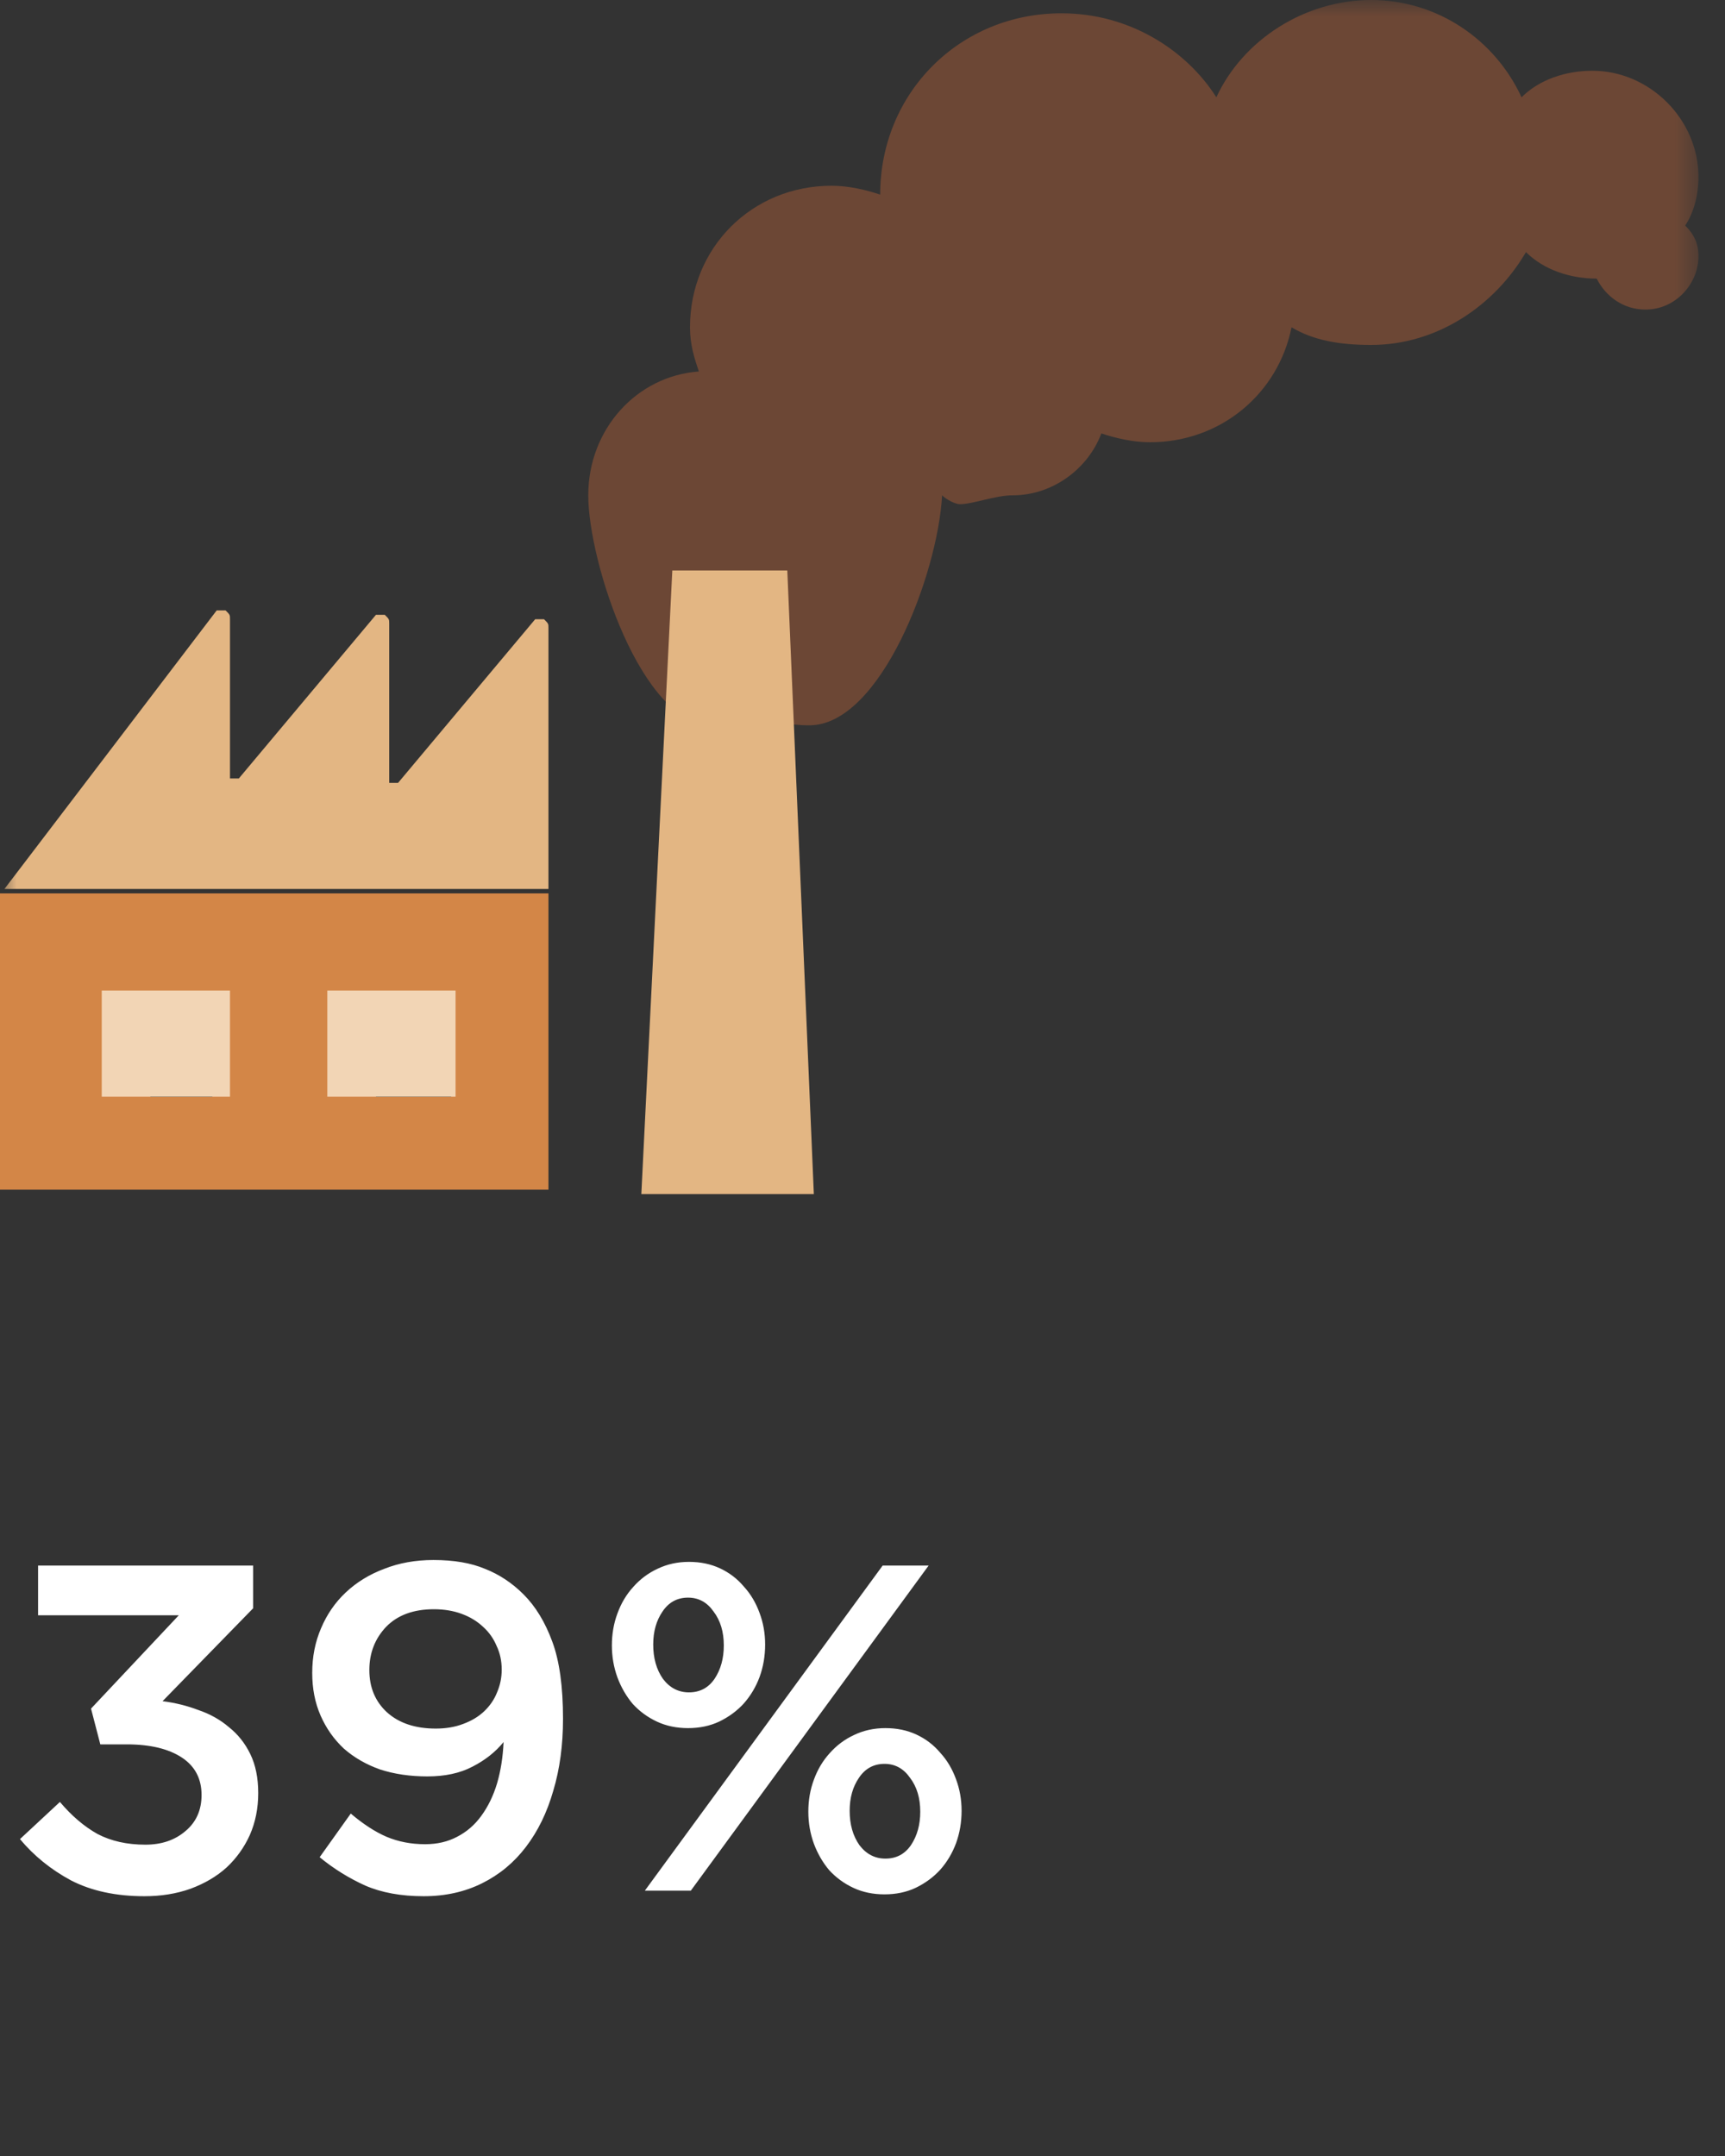
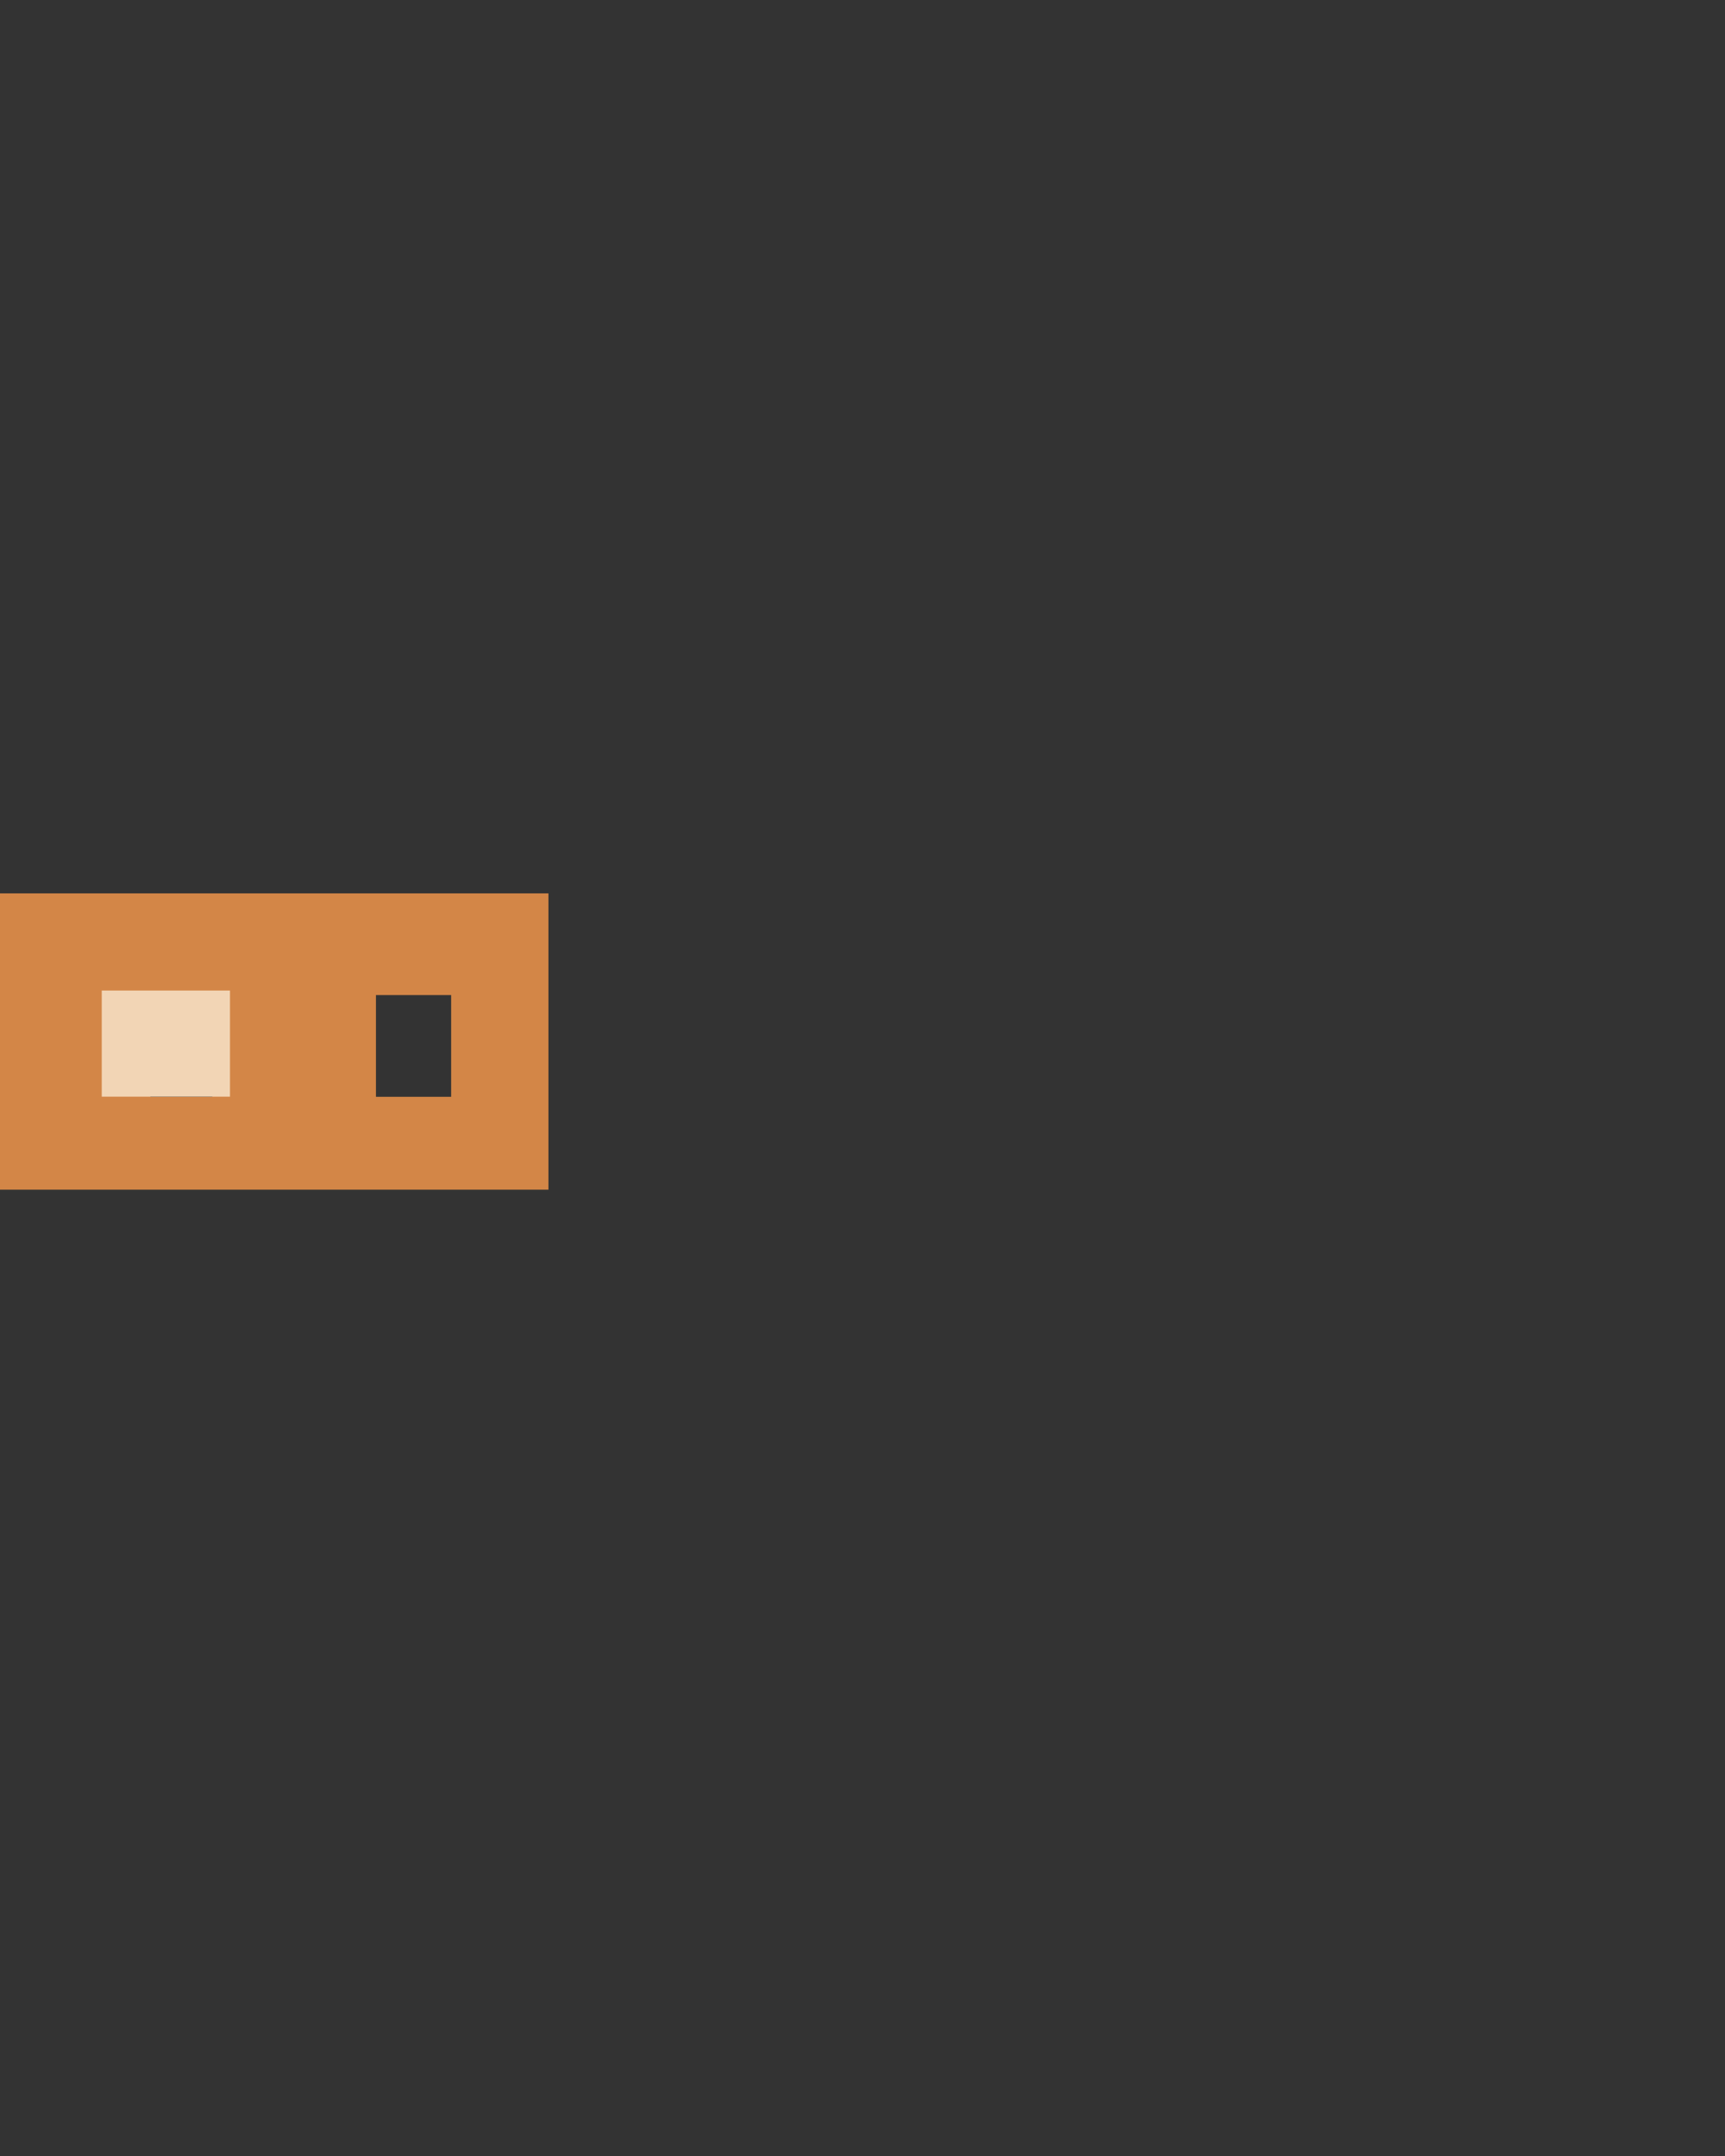
<svg xmlns="http://www.w3.org/2000/svg" width="52" height="65" viewBox="0 0 52 65" fill="none">
  <rect x="0" y="0" width="52" height="65" fill="#333333" stroke="none" />
-   <path d="M5.39 48.698H1.148V47.2H7.63V48.488L4.9 51.288C5.273 51.335 5.633 51.423 5.978 51.554C6.333 51.675 6.641 51.848 6.902 52.072C7.173 52.287 7.387 52.557 7.546 52.884C7.705 53.211 7.784 53.603 7.784 54.06C7.784 54.517 7.7 54.937 7.532 55.32C7.364 55.693 7.131 56.02 6.832 56.3C6.533 56.571 6.169 56.785 5.74 56.944C5.32 57.093 4.858 57.168 4.354 57.168C3.495 57.168 2.758 57.009 2.142 56.692C1.535 56.365 1.022 55.95 0.602 55.446L1.806 54.326C2.161 54.746 2.539 55.068 2.94 55.292C3.351 55.507 3.831 55.614 4.382 55.614C4.867 55.614 5.269 55.479 5.586 55.208C5.913 54.937 6.076 54.573 6.076 54.116C6.076 53.621 5.875 53.243 5.474 52.982C5.073 52.721 4.522 52.59 3.822 52.59H3.024L2.744 51.512L5.39 48.698ZM16.972 51.82C16.972 52.613 16.874 53.337 16.678 53.99C16.491 54.643 16.216 55.208 15.852 55.684C15.497 56.151 15.059 56.515 14.536 56.776C14.013 57.037 13.425 57.168 12.772 57.168C12.091 57.168 11.503 57.061 11.008 56.846C10.513 56.622 10.056 56.337 9.636 55.992L10.574 54.676C10.947 54.993 11.307 55.227 11.652 55.376C12.007 55.525 12.394 55.6 12.814 55.6C13.178 55.6 13.5 55.525 13.78 55.376C14.069 55.227 14.312 55.017 14.508 54.746C14.713 54.466 14.872 54.139 14.984 53.766C15.096 53.383 15.161 52.968 15.18 52.52C14.937 52.819 14.625 53.066 14.242 53.262C13.869 53.458 13.416 53.556 12.884 53.556C12.361 53.556 11.885 53.486 11.456 53.346C11.036 53.197 10.672 52.987 10.364 52.716C10.065 52.436 9.832 52.105 9.664 51.722C9.496 51.339 9.412 50.91 9.412 50.434C9.412 49.949 9.501 49.501 9.678 49.09C9.855 48.67 10.103 48.311 10.42 48.012C10.747 47.704 11.134 47.466 11.582 47.298C12.03 47.121 12.525 47.032 13.066 47.032C13.682 47.032 14.2 47.121 14.62 47.298C15.049 47.466 15.437 47.723 15.782 48.068C16.146 48.432 16.435 48.908 16.65 49.496C16.865 50.075 16.972 50.849 16.972 51.82ZM15.124 50.336C15.124 50.075 15.073 49.837 14.97 49.622C14.877 49.398 14.741 49.207 14.564 49.048C14.387 48.88 14.172 48.749 13.92 48.656C13.668 48.563 13.388 48.516 13.08 48.516C12.464 48.516 11.983 48.693 11.638 49.048C11.302 49.403 11.134 49.837 11.134 50.35C11.134 50.873 11.311 51.297 11.666 51.624C12.03 51.951 12.52 52.114 13.136 52.114C13.444 52.114 13.719 52.067 13.962 51.974C14.214 51.881 14.424 51.755 14.592 51.596C14.769 51.428 14.9 51.237 14.984 51.022C15.077 50.807 15.124 50.579 15.124 50.336ZM23.065 49.58C23.065 49.925 23.009 50.252 22.897 50.56C22.785 50.859 22.627 51.125 22.421 51.358C22.216 51.582 21.969 51.764 21.679 51.904C21.399 52.035 21.087 52.1 20.741 52.1C20.396 52.1 20.083 52.035 19.803 51.904C19.523 51.773 19.281 51.596 19.075 51.372C18.879 51.139 18.725 50.873 18.613 50.574C18.501 50.266 18.445 49.944 18.445 49.608C18.445 49.263 18.501 48.941 18.613 48.642C18.725 48.334 18.884 48.068 19.089 47.844C19.295 47.611 19.537 47.429 19.817 47.298C20.107 47.158 20.424 47.088 20.769 47.088C21.115 47.088 21.427 47.153 21.707 47.284C21.987 47.415 22.225 47.597 22.421 47.83C22.627 48.054 22.785 48.32 22.897 48.628C23.009 48.927 23.065 49.244 23.065 49.58ZM27.993 47.2L20.825 57H19.439L26.607 47.2H27.993ZM28.987 54.592C28.987 54.937 28.931 55.264 28.819 55.572C28.707 55.871 28.549 56.137 28.343 56.37C28.138 56.594 27.891 56.776 27.601 56.916C27.321 57.047 27.009 57.112 26.663 57.112C26.318 57.112 26.005 57.047 25.725 56.916C25.445 56.785 25.203 56.608 24.997 56.384C24.801 56.151 24.647 55.885 24.535 55.586C24.423 55.278 24.367 54.956 24.367 54.62C24.367 54.275 24.423 53.953 24.535 53.654C24.647 53.346 24.806 53.08 25.011 52.856C25.217 52.623 25.459 52.441 25.739 52.31C26.029 52.17 26.346 52.1 26.691 52.1C27.037 52.1 27.349 52.165 27.629 52.296C27.909 52.427 28.147 52.609 28.343 52.842C28.549 53.066 28.707 53.332 28.819 53.64C28.931 53.939 28.987 54.256 28.987 54.592ZM21.819 49.608C21.819 49.197 21.717 48.857 21.511 48.586C21.315 48.306 21.059 48.166 20.741 48.166C20.415 48.166 20.158 48.306 19.971 48.586C19.785 48.857 19.691 49.188 19.691 49.58C19.691 49.991 19.789 50.336 19.985 50.616C20.191 50.887 20.452 51.022 20.769 51.022C21.096 51.022 21.353 50.887 21.539 50.616C21.726 50.336 21.819 50 21.819 49.608ZM27.741 54.62C27.741 54.209 27.639 53.869 27.433 53.598C27.237 53.318 26.981 53.178 26.663 53.178C26.337 53.178 26.08 53.318 25.893 53.598C25.707 53.869 25.613 54.2 25.613 54.592C25.613 55.003 25.711 55.348 25.907 55.628C26.113 55.899 26.374 56.034 26.691 56.034C27.018 56.034 27.275 55.899 27.461 55.628C27.648 55.348 27.741 55.012 27.741 54.62Z" fill="white" />
  <mask id="mask0_384_13345" style="mask-type:luminance" maskUnits="userSpaceOnUse" x="0" y="0" width="52" height="36">
    <path d="M51.333 0H0V36H51.333V0Z" fill="white" />
  </mask>
  <g mask="url(#mask0_384_13345)">
-     <path d="M41.333 0C39.333 0 37.467 1.2 36.667 2.933C35.733 1.467 34 0.4 32 0.4C28.933 0.4 26.533 2.8 26.533 5.867C26.133 5.733 25.6 5.6 25.067 5.6C22.667 5.6 20.8 7.467 20.8 9.867C20.8 10.4 20.933 10.8 21.067 11.2C19.2 11.333 17.733 12.933 17.733 14.933C17.733 16.933 19.333 21.867 21.467 21.867C22 21.867 22.4 21.733 22.8 21.6C23.333 21.733 23.733 21.867 24.4 21.867C26.533 21.867 28.267 17.333 28.4 14.933C28.533 15.067 28.8 15.2 28.933 15.2C29.333 15.2 30 14.933 30.533 14.933C31.733 14.933 32.8 14.133 33.2 13.067C33.6 13.2 34.133 13.333 34.667 13.333C36.8 13.333 38.533 11.867 38.933 9.867C39.6 10.267 40.4 10.4 41.333 10.4C43.333 10.4 45.067 9.2 46 7.6C46.533 8.133 47.333 8.4 48.133 8.4C48.4 8.933 48.933 9.333 49.6 9.333C50.533 9.333 51.2 8.533 51.2 7.733C51.2 7.333 51.067 7.067 50.8 6.8C51.067 6.4 51.2 5.867 51.2 5.333C51.2 3.6 49.733 2.133 48 2.133C47.2 2.133 46.4 2.4 45.867 2.933C45.067 1.2 43.333 0 41.333 0Z" fill="#6C4735" />
-   </g>
-   <path d="M20.267 17.199L19.333 35.999H24.533L23.733 17.199H20.267Z" fill="#E3B683" />
+     </g>
  <mask id="mask1_384_13345" style="mask-type:luminance" maskUnits="userSpaceOnUse" x="0" y="0" width="52" height="36">
    <path d="M51.333 0H0V36H51.333V0Z" fill="white" />
  </mask>
  <g mask="url(#mask1_384_13345)">
-     <path d="M16.533 27.202V18.936C16.533 18.802 16.533 18.802 16.4 18.669C16.267 18.669 16.267 18.669 16.133 18.669L12 23.602H11.733V18.802C11.733 18.669 11.733 18.669 11.6 18.536C11.467 18.536 11.467 18.536 11.333 18.536L7.2 23.469H6.933V18.669C6.933 18.536 6.933 18.536 6.8 18.402C6.667 18.402 6.667 18.402 6.533 18.402L0.133 26.802H16.533V27.202Z" fill="#E3B683" />
-   </g>
+     </g>
  <path d="M4.533 30H6.4V33.067H4.533V30ZM11.333 30H13.6V33.067H11.333V30ZM0 35.867H16.533V26.934H0V35.867Z" fill="#D38647" />
-   <path d="M13.733 29.863H9.867V33.063H13.733V29.863Z" fill="#F2D5B5" />
  <path d="M6.933 29.863H3.067V33.063H6.933V29.863Z" fill="#F2D5B5" />
</svg>